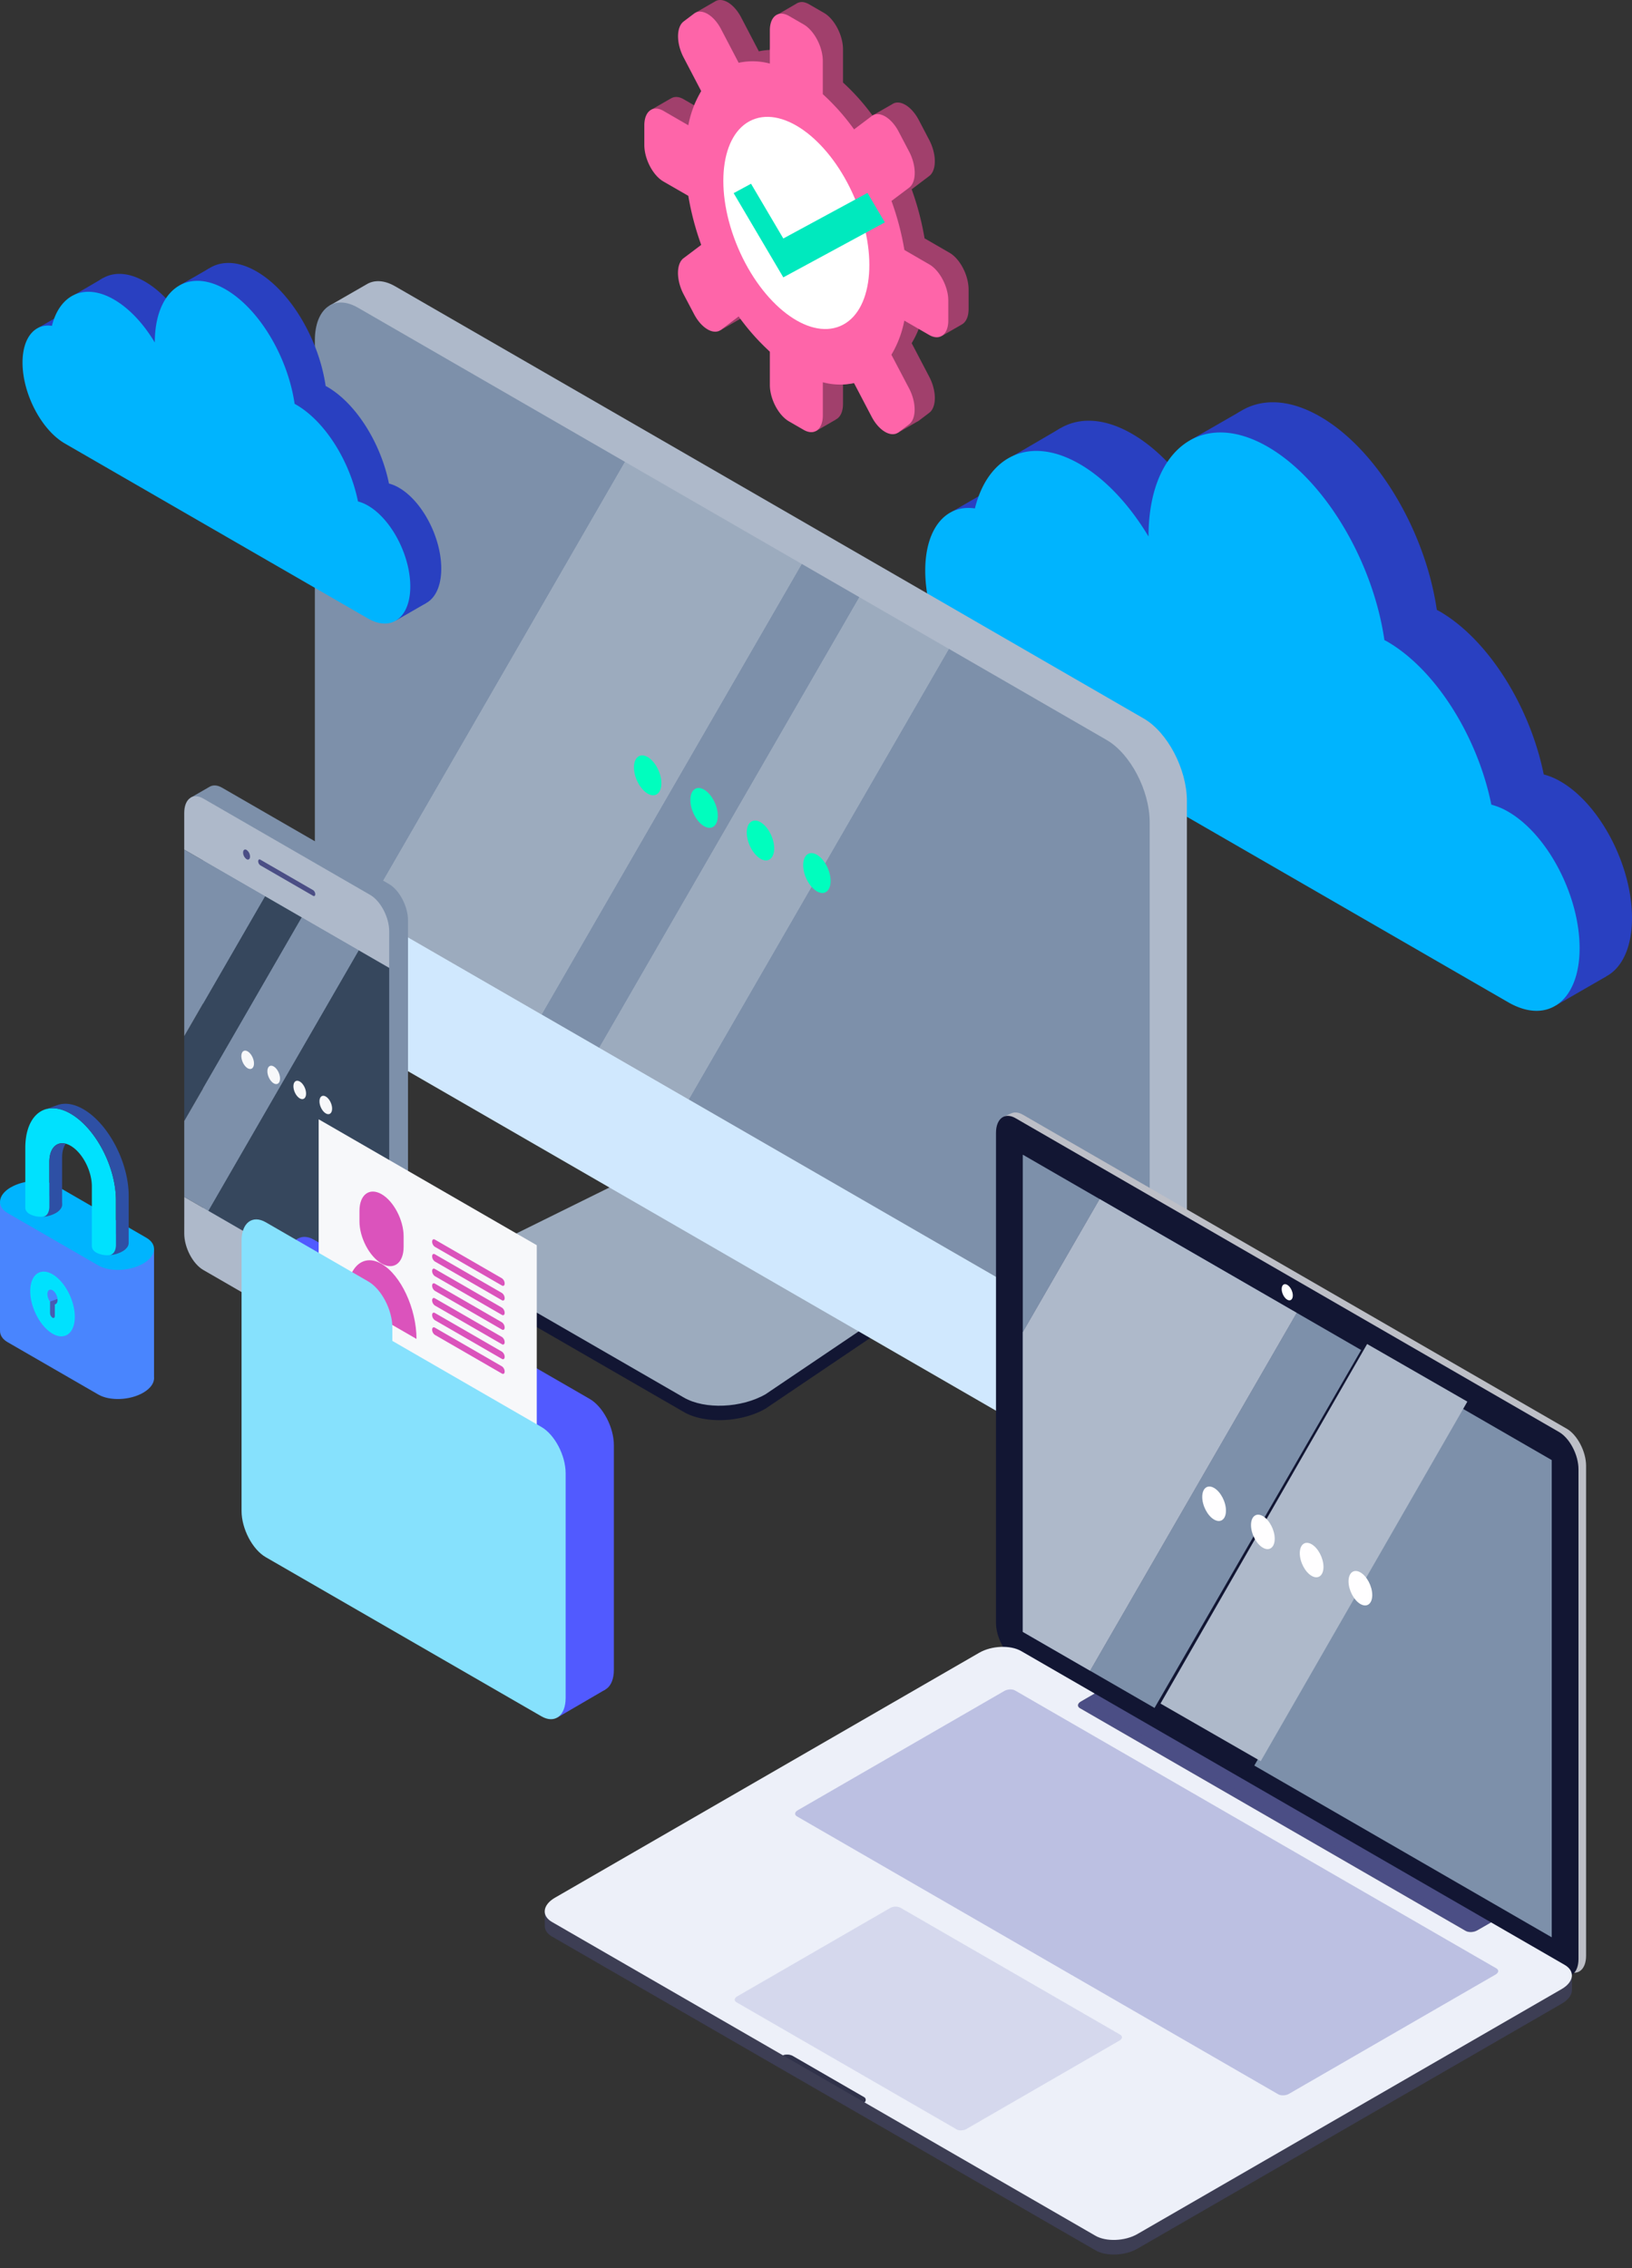
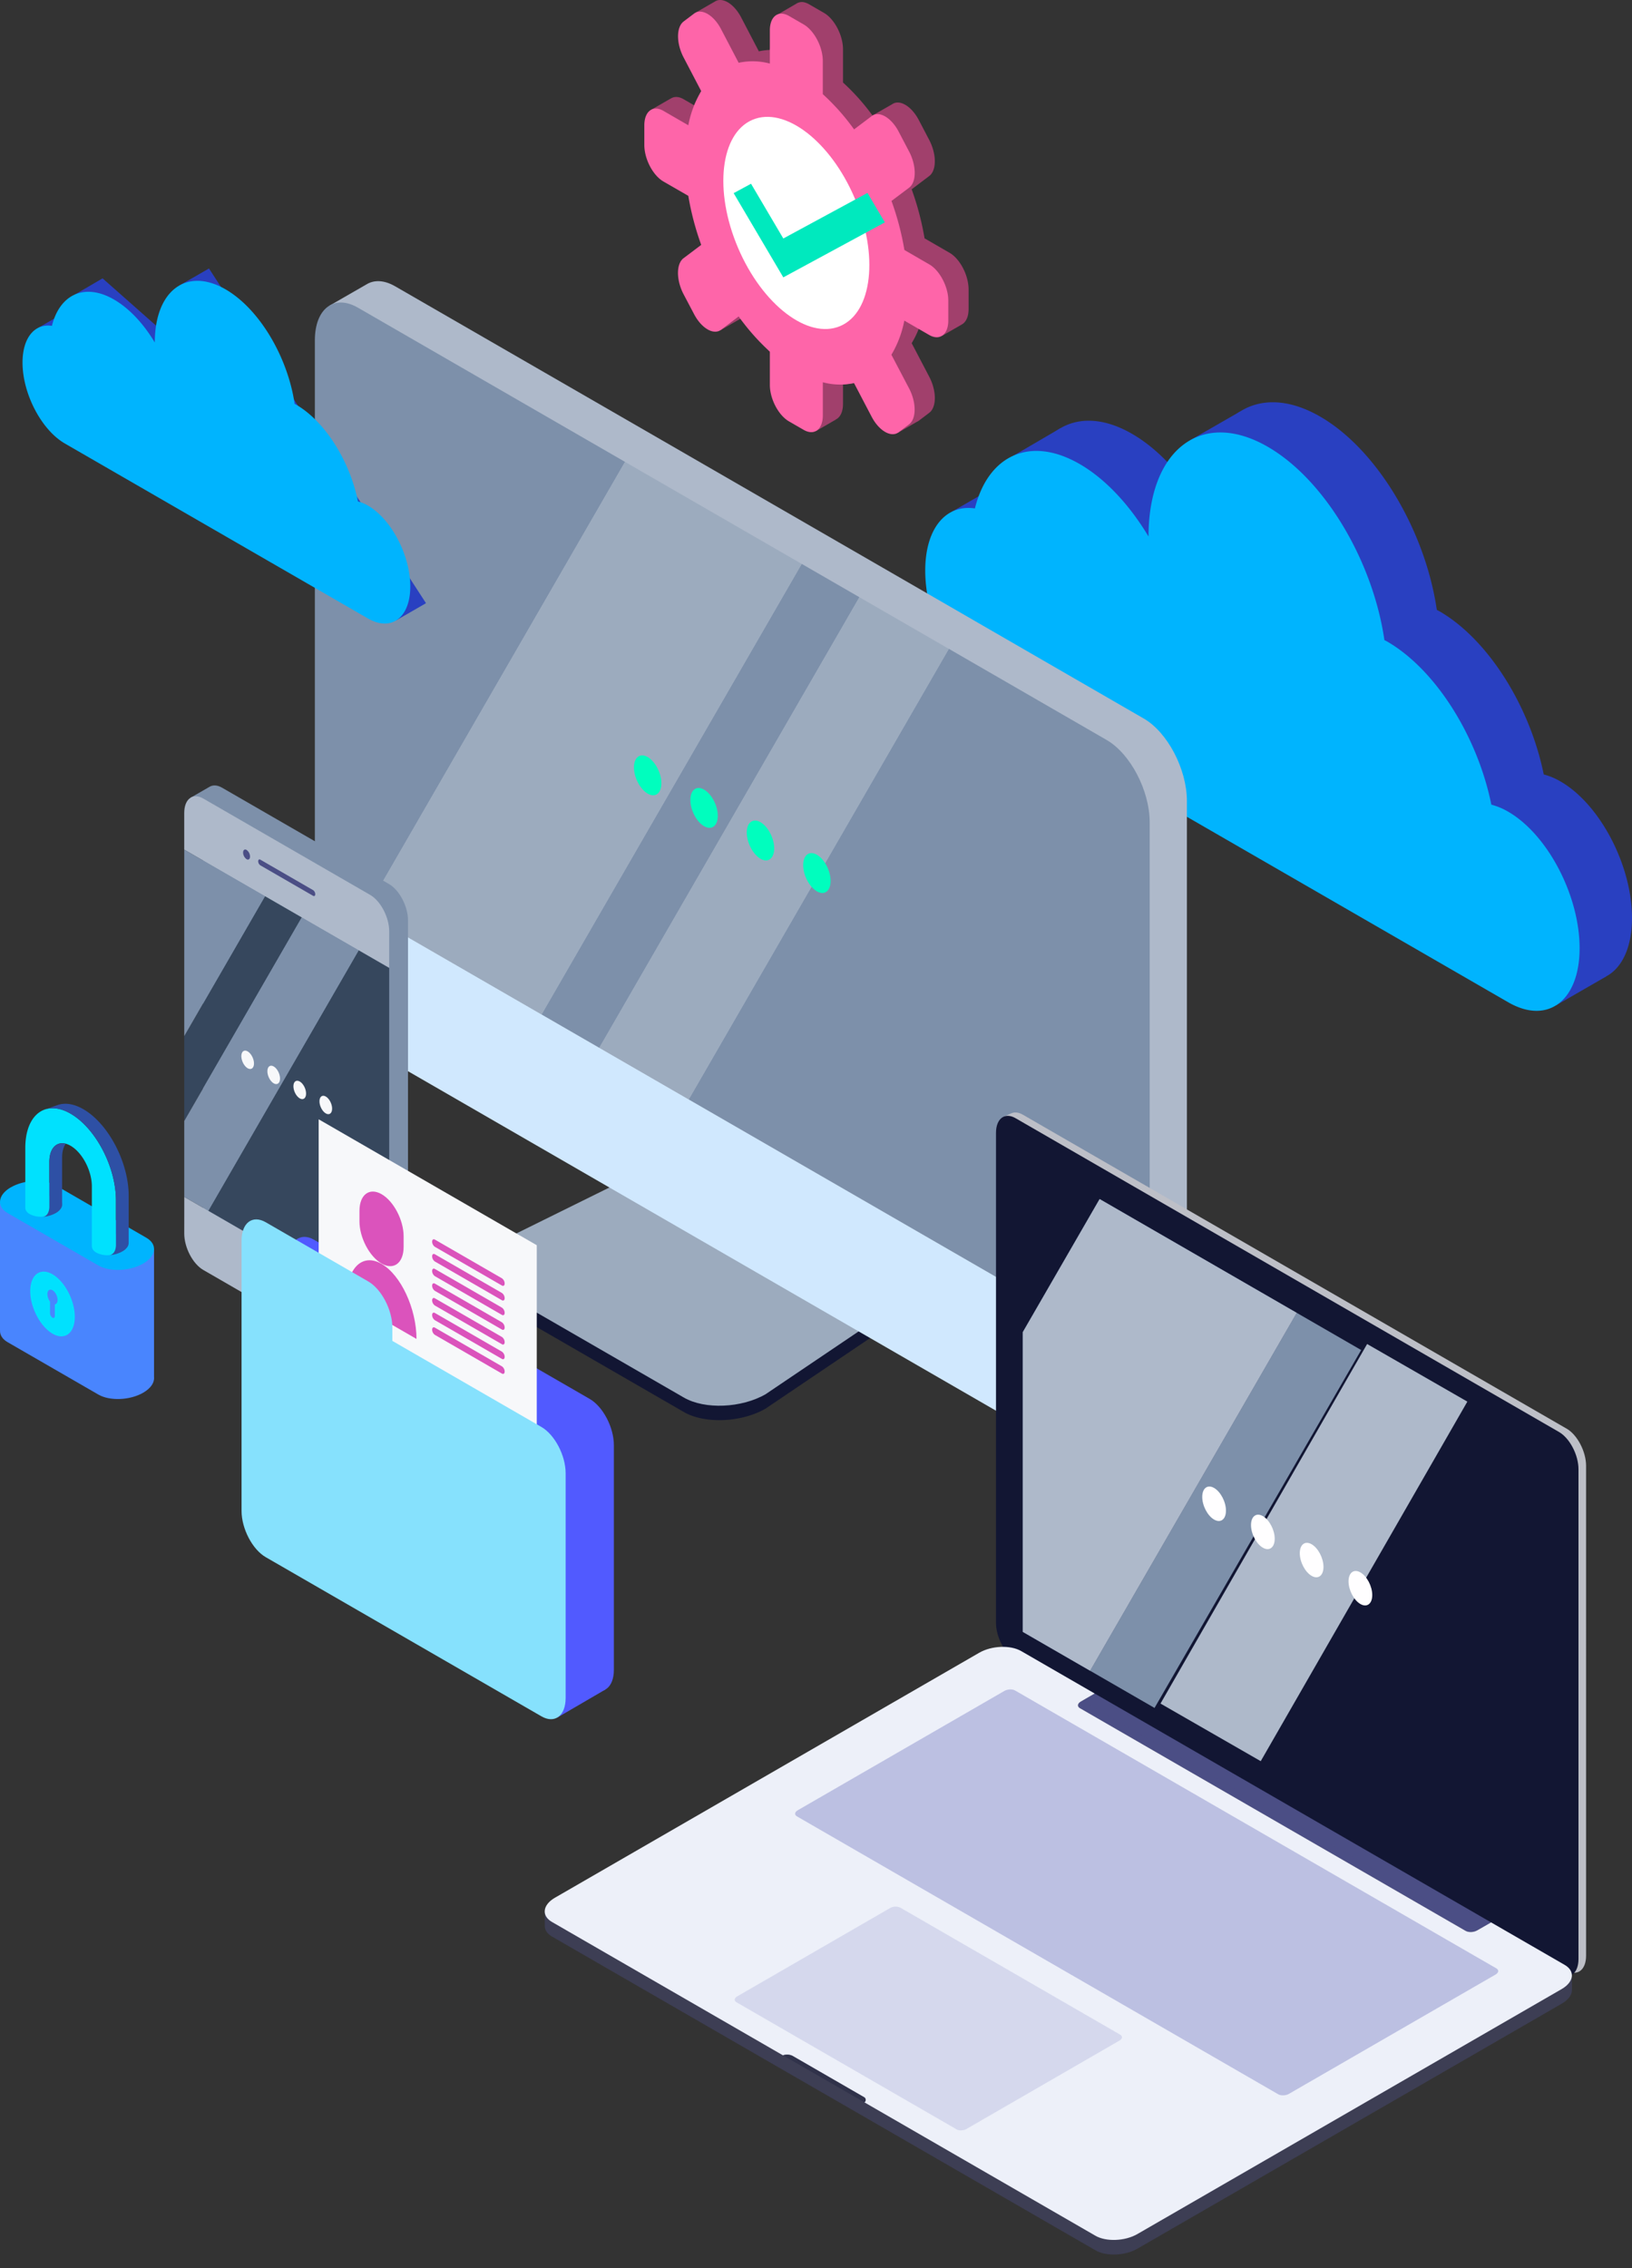
<svg xmlns="http://www.w3.org/2000/svg" viewBox="0 0 1200 1667.55">
  <rect x="0" y="0" width="1200" height="1667.55" fill="#333333" stroke="none" />
  <defs>
    <style>.cls-1,.cls-2{fill:none;}.cls-1,.cls-3{clip-rule:evenodd;}.cls-25,.cls-3{fill:#b7d1ff;}.cls-25,.cls-3,.cls-36,.cls-44{opacity:0.4;}.cls-4{fill:#2940c1;}.cls-5{fill:#00b4fe;}.cls-6{fill:#4985fe;}.cls-7{fill:#404380;}.cls-8{fill:#00e1fe;}.cls-9{fill:#475cb2;}.cls-10{fill:#2e50a5;}.cls-11,.cls-42{fill:#121633;}.cls-12{fill:#9cabbe;}.cls-13{fill:#aeb9ca;}.cls-14{fill:#d0e8fe;}.cls-15{fill:#7d90aa;}.cls-16{fill:#00febe;}.cls-17{clip-path:url(#clip-path);}.cls-18{fill:#bdbfc7;}.cls-19{clip-path:url(#clip-path-2);}.cls-20{clip-path:url(#clip-path-3);}.cls-21{fill:#feffff;}.cls-22{clip-path:url(#clip-path-4);}.cls-23{clip-path:url(#clip-path-5);}.cls-24{clip-path:url(#clip-path-6);}.cls-25{fill-rule:evenodd;}.cls-26{clip-path:url(#clip-path-7);}.cls-27{clip-path:url(#clip-path-8);}.cls-28{clip-path:url(#clip-path-9);}.cls-29{fill:#fffeff;}.cls-30{clip-path:url(#clip-path-10);}.cls-31{clip-path:url(#clip-path-11);}.cls-32{clip-path:url(#clip-path-12);}.cls-33{clip-path:url(#clip-path-13);}.cls-34,.cls-36{fill:#4b4e85;}.cls-35{clip-path:url(#clip-path-14);}.cls-37{clip-path:url(#clip-path-15);}.cls-38{fill:#edf0f9;}.cls-39{clip-path:url(#clip-path-16);}.cls-40,.cls-44,.cls-45{fill:#7579c0;}.cls-40{opacity:0.2;}.cls-41{clip-path:url(#clip-path-17);}.cls-42{opacity:0.3;}.cls-43{clip-path:url(#clip-path-18);}.cls-46{fill:#a1406c;}.cls-47{fill:#fe65a9;}.cls-48{fill:#fff;}.cls-49{fill:#00e9be;}.cls-50{fill:#36475d;}.cls-51{fill:#f7f8fa;}.cls-52{fill:#515aff;}.cls-53{fill:#db53bc;}.cls-54{fill:#86e1fd;}</style>
    <clipPath id="clip-path">
      <path class="cls-1" d="M1151.89,1050.38,752.23,819.64c-3.41-2-6.56-2.17-9-.91h0l-4.88,2.17,1.77.74a16.23,16.23,0,0,0-2.18,8.82v360.17c0,10.5,6.45,22.81,14.32,27.36l399.66,230.74c7.88,4.55,14.32-.32,14.32-10.82V1077.74c0-10.5-6.44-22.82-14.32-27.36" />
    </clipPath>
    <clipPath id="clip-path-2">
      <path class="cls-1" d="M1146.33,1451.21,746.68,1220.47c-7.88-4.55-14.33-16.86-14.33-27.36V832.94c0-10.5,6.45-15.37,14.33-10.83l399.65,230.74c7.88,4.55,14.32,16.87,14.32,27.37v360.16c0,10.51-6.44,15.38-14.32,10.83" />
    </clipPath>
    <clipPath id="clip-path-3">
      <path class="cls-1" d="M950.6,952.48c0,3-1.84,4.4-4.1,3.1s-4.09-4.81-4.09-7.82,1.83-4.4,4.09-3.09,4.1,4.8,4.1,7.81" />
    </clipPath>
    <clipPath id="clip-path-4">
      <polygon class="cls-1" points="752.03 848.95 752.03 979.45 808.54 881.58 752.03 848.95" />
    </clipPath>
    <clipPath id="clip-path-5">
      <rect class="cls-2" x="749.27" y="1083.15" width="303.86" height="54.71" transform="translate(-511.13 1335.7) rotate(-60)" />
    </clipPath>
    <clipPath id="clip-path-6">
      <polygon class="cls-1" points="1140.98 1073.51 1074.21 1034.96 922.28 1298.11 1140.98 1424.38 1140.98 1073.51" />
    </clipPath>
    <clipPath id="clip-path-7">
      <polygon class="cls-3" points="808.54 881.58 752.03 979.45 752.03 1199.82 801.54 1228.4 953.47 965.25 808.54 881.58" />
    </clipPath>
    <clipPath id="clip-path-8">
      <rect class="cls-2" x="809.64" y="1103.01" width="303.86" height="84.71" transform="matrix(0.5, -0.87, 0.87, 0.5, -511.13, 1405.41)" />
    </clipPath>
    <clipPath id="clip-path-9">
      <path class="cls-1" d="M892.72,1094c-4.82-2.78-8.72.17-8.72,6.59s3.9,13.88,8.72,16.66,8.72-.17,8.72-6.59-3.91-13.88-8.72-16.66" />
    </clipPath>
    <clipPath id="clip-path-10">
      <path class="cls-1" d="M928.57,1114.69c-4.81-2.78-8.71.17-8.71,6.59s3.9,13.87,8.71,16.65,8.72-.17,8.72-6.59-3.9-13.87-8.72-16.65" />
    </clipPath>
    <clipPath id="clip-path-11">
      <path class="cls-1" d="M964.43,1135.39c-4.81-2.78-8.71.17-8.71,6.59s3.9,13.88,8.71,16.66,8.72-.17,8.72-6.59-3.9-13.88-8.72-16.66" />
    </clipPath>
    <clipPath id="clip-path-12">
      <path class="cls-1" d="M1000.29,1156.09c-4.81-2.78-8.72.17-8.72,6.59s3.91,13.88,8.72,16.66,8.72-.17,8.72-6.59-3.9-13.88-8.72-16.66" />
    </clipPath>
    <clipPath id="clip-path-13">
      <path class="cls-1" d="M794.07,1255.93l283.64,163.75c2.14,1.24,5.93,1.08,8.41-.35l10.26-5.92L804.93,1245.15l-10.25,5.92c-2.48,1.43-2.76,3.62-.61,4.86" />
    </clipPath>
    <clipPath id="clip-path-14">
      <path class="cls-1" d="M1155.8,1452.73l-11.06-.68-48.36-27.93L804.93,1255.86l-54.1-31.24c-7.88-4.55-21.76-4-30.86,1.28L408.06,1406l-.51.31-7-.44v10.21h0c0,2.9,1.74,5.68,5.31,7.74l169.85,98.06,60,34.62,169.85,98.06c7.87,4.55,21.76,4,30.85-1.28l311.92-180.09c5-2.88,7.53-6.59,7.52-10.1h0Z" />
    </clipPath>
    <clipPath id="clip-path-15">
      <path class="cls-1" d="M1150.48,1444.65l-54.1-31.24-10.26,5.92c-2.48,1.43-6.27,1.59-8.41.35L794.07,1255.92c-2.15-1.23-1.87-3.42.61-4.85l10.25-5.92-54.1-31.24c-7.88-4.55-21.77-4-30.86,1.28L408.06,1395.27c-9.1,5.25-10.1,13.27-2.22,17.82l169.85,98.06a9.09,9.09,0,0,1,6.94.31l52.48,30.3a2.33,2.33,0,0,1,.54,4l169.85,98.06c7.87,4.54,21.76,4,30.85-1.28l311.92-180.09c9.09-5.25,10.09-13.26,2.21-17.81" />
    </clipPath>
    <clipPath id="clip-path-16">
      <path class="cls-1" d="M703.27,1565.52l-161.79-93.41c-1.89-1.09-1.65-3,.53-4.27l112.52-65a8.25,8.25,0,0,1,7.4-.3L823.72,1496c1.89,1.09,1.65,3-.53,4.28l-112.52,65c-2.19,1.26-5.51,1.4-7.4.31" />
    </clipPath>
    <clipPath id="clip-path-17">
      <path class="cls-1" d="M635.11,1541.76l-52.48-30.3a9.09,9.09,0,0,0-6.94-.31l60,34.61a2.32,2.32,0,0,0-.54-4" />
    </clipPath>
    <clipPath id="clip-path-18">
      <path class="cls-1" d="M939.93,1539.83,586,1335.47c-2-1.15-1.73-3.16.56-4.49l152-87.77c2.3-1.32,5.79-1.47,7.78-.32l353.95,204.35c2,1.15,1.73,3.17-.56,4.49l-152,87.77c-2.29,1.32-5.79,1.47-7.77.33" />
    </clipPath>
  </defs>
  <title>ll</title>
  <g id="Calque_2" data-name="Calque 2">
    <g id="Layer_1" data-name="Layer 1">
      <path class="cls-4" d="M755.37,351.62c9.68-39,40.48-53.75,77-32.66,19.21,11.09,36.84,30.28,50.65,53.28.14-64.33,39.34-93.86,87.68-65.95,42.17,24.35,77.38,84.37,85.78,142.12.63.35,1.27.67,1.91,1,36.15,20.87,66.71,70.42,76.71,120a49.05,49.05,0,0,1,12.38,5.17c29,16.75,52.52,61.67,52.52,100.35s-23.51,56.45-52.52,39.7l-89.09-51.44-226-130.49-61-35.19c-29-16.75-52.51-61.68-52.51-100.35C718.9,366,734.21,348.44,755.37,351.62Z" />
      <polygon class="cls-4" points="699.99 376.19 736.46 355.13 745.29 334.96 779.67 314.88 846.06 373.54 875.34 323.56 911.73 302.63 1181.01 717.94 1144.18 739.16 699.99 376.19" />
      <path class="cls-5" d="M716.84,373.82c9.67-38.95,40.47-53.75,77-32.66,19.21,11.09,36.84,30.29,50.65,53.28.14-64.33,39.34-93.86,87.68-65.95,42.17,24.35,77.38,84.38,85.77,142.12.64.35,1.27.67,1.92,1,36.15,20.87,66.7,70.42,76.71,120a49.26,49.26,0,0,1,12.38,5.18c29,16.74,52.52,61.67,52.52,100.34S1138,753.66,1109,736.91l-89.09-51.43L793.84,555l-61-35.2c-29-16.75-52.52-61.67-52.52-100.34C680.36,388.24,695.68,370.65,716.84,373.82Z" />
      <path class="cls-6" d="M0,883.81l113.26,34.46v94.23h0c.38,4-2.33,8.22-8,11.49h0c-9.7,5.6-24.51,6.21-32.91,1.36L5.67,986.86c-4-2.3-5.84-5.44-5.65-8.7H0Z" />
      <path class="cls-5" d="M5.67,891.92l66.66,38.49c8.4,4.85,23.21,4.23,32.91-1.37h0c9.7-5.6,10.76-14.15,2.36-19L41,871.55c-8.41-4.85-23.22-4.23-32.92,1.37H8C-1.67,878.52-2.73,887.07,5.67,891.92Z" />
      <path class="cls-7" d="M69.68,866.26c0,.25,0,.5,0,.74v-.74Z" />
      <path class="cls-8" d="M94.35,912.46a6.5,6.5,0,0,0-3-3.25,15.4,15.4,0,0,0-6.1-1.77V884.22q0-.84,0-1.71c0-24.54-14.92-53-33.32-63.68s-33.33.66-33.33,25.2c0,.29,0,.58,0,.87V888l0,0c0,1.75,1.12,3.43,3.3,4.68a17.3,17.3,0,0,0,8.93,1.88h.2a24.57,24.57,0,0,0,3.81-.44A20.2,20.2,0,0,0,41,892c.13-.07.24-.15.36-.23,5.3-3.25,5.79-8,1-10.78a15,15,0,0,0-5.64-1.75l-.44,0V854.24c0-11.51,7-16.81,15.64-11.82s15.63,18.36,15.63,29.88c0,.29,0,.57,0,.85v31.78c0,.33,0,.67,0,1v10.2l0,0c0,1.81,1,3.55,3.27,4.84a17.22,17.22,0,0,0,8.85,1.88H80l.6,0h.08A21.7,21.7,0,0,0,90,920.22c.26-.14.49-.3.72-.45C94,917.62,95.24,914.86,94.35,912.46Z" />
-       <polygon class="cls-9" points="36.83 956.98 42.33 955 47.31 969.83 38.6 974.74 30.98 964.32 36.83 956.98" />
      <path class="cls-8" d="M22.24,949.29c0,12,7.32,26,16.36,31.26S55,980.23,55,968.18s-7.33-26-16.36-31.26S22.24,937.24,22.24,949.29Zm12.62,2.17c0-2.74,1.67-4,3.74-2.82s3.73,4.39,3.73,7.13c0,1.9-.8,3.09-2,3.25v8.47c0,1.3-.79,1.9-1.76,1.33a4.21,4.21,0,0,1-1.77-3.38V957A9.52,9.52,0,0,1,34.86,951.46Z" />
      <path class="cls-10" d="M45.68,883.77h0v-.19c0-.15,0-.3,0-.44v-32.2c0-4.27,1-7.68,2.62-10-6.87-1.76-12,3.51-12,13.34v32.21c0,.14,0,.29,0,.44A10.51,10.51,0,0,1,35.18,892a4.71,4.71,0,0,1-4.3,2.63l0,0a20.37,20.37,0,0,0,6-.94c5-1.59,6.89-3.63,7.88-5.07a5.33,5.33,0,0,0,1-2.94Z" />
      <path class="cls-10" d="M94.63,914V912h0c0-.07,0-.13,0-.2,0-.29,0-.59,0-.88V880.91c0-.56,0-1.12,0-1.7,0-24.55-14.93-53.06-33.33-63.68-6.94-4-13.38-4.9-18.71-3.14h0l-9.46,3.34h0c5.36-1.8,11.83-.92,18.81,3.1,18.4,10.63,33.32,39.14,33.32,63.68q0,.87,0,1.71v30c0,.29,0,.59,0,.88,0,4.9-2.24,7.81-5.43,7.75l0,0a20.6,20.6,0,0,0,6-.95c5-1.58,6.89-3.62,7.88-5.06A5.37,5.37,0,0,0,94.63,914Z" />
      <path class="cls-11" d="M649.49,945.55l-125.24-72.3c-15.31-8.84-42.29-7.72-60,2.48l-96.22,47.52a34.09,34.09,0,0,0-11.47,10.14l-3.14-.38,0,10,0-.07c.05,5.6,3.41,10.93,10.29,14.91l139.16,80.34c15.3,8.84,42.29,7.72,60-2.49l82.31-55.55C662.86,970,664.8,954.39,649.49,945.55Z" />
      <path class="cls-12" d="M502.91,1027.58,363.75,947.24c-15.3-8.84-13.37-24.42,4.31-34.62l96.22-47.52c17.68-10.21,44.66-11.33,60-2.49l125.24,72.31c15.31,8.84,13.37,24.42-4.3,34.62l-82.31,55.56C545.2,1035.3,518.21,1036.42,502.91,1027.58Z" />
      <path class="cls-13" d="M841,528.29l-116-67-65.74-38-42.46-24.51-129.89-75L290.56,210.5c-8.14-4.7-15.54-4.85-21.15-1.37l0,0-26.86,15.45,16.34,23.78V690.06c0,23.34,14.19,50.46,31.7,60.57l519.56,300,24.23,35.26,26.7-15.38h0c7.11-3.65,11.65-12.8,11.65-26V588.85C872.69,565.51,858.5,538.4,841,528.29Z" />
      <path class="cls-14" d="M263.22,766.36l550.44,317.79c17.5,10.11,31.7-.62,31.7-24V1004L231.52,649.62V705.8C231.52,729.14,245.72,756.25,263.22,766.36Z" />
      <rect class="cls-15" x="323.82" y="567.97" width="382.51" height="49.03" transform="translate(-255.57 742.3) rotate(-60)" />
      <path class="cls-15" d="M263.22,226.23c-17.5-10.11-31.7.62-31.7,24V649.62l36.81,21.25L459.59,339.6Z" />
      <path class="cls-15" d="M845.36,604.59c0-23.34-14.2-50.46-31.7-60.56l-116-67L506.42,808.33,845.36,1004Z" />
      <rect class="cls-12" x="237.64" y="467.74" width="382.51" height="149.98" transform="translate(-255.57 642.8) rotate(-60)" />
      <rect class="cls-12" x="377.92" y="585.76" width="382.51" height="75.91" transform="translate(-255.57 804.77) rotate(-60)" />
      <path class="cls-16" d="M476.23,556.61c-5.57-3.22-10.09.2-10.09,7.62s4.52,16,10.09,19.27,10.08-.2,10.08-7.62S481.8,559.83,476.23,556.61Z" />
      <path class="cls-16" d="M517.7,580.56c-5.57-3.22-10.08.19-10.08,7.62s4.51,16.05,10.08,19.26,10.09-.19,10.09-7.62S523.27,583.77,517.7,580.56Z" />
      <path class="cls-16" d="M559.18,604.5c-5.57-3.21-10.09.2-10.09,7.62s4.52,16,10.09,19.27,10.08-.2,10.08-7.62S564.75,607.72,559.18,604.5Z" />
      <path class="cls-16" d="M600.65,628.45c-5.57-3.22-10.08.19-10.08,7.62s4.51,16,10.08,19.27,10.09-.2,10.09-7.63S606.22,631.66,600.65,628.45Z" />
-       <path class="cls-4" d="M61,226.42c5.73-23.08,24-31.85,45.62-19.35,11.39,6.57,21.83,18,30,31.57.08-38.12,23.3-55.61,52-39.08,25,14.43,45.85,50,50.82,84.21.38.21.76.4,1.14.62C262,296.76,280.09,326.12,286,355.52a29.07,29.07,0,0,1,7.34,3.07c17.19,9.92,31.12,36.54,31.12,59.45s-13.93,33.45-31.12,23.53l-52.79-30.48L106.64,333.77,70.52,312.92C53.34,303,39.4,276.37,39.4,253.46,39.4,235,48.48,224.54,61,226.42Z" />
      <polygon class="cls-4" points="28.2 240.99 49.81 228.5 55.05 216.56 75.42 204.66 114.75 239.41 132.1 209.8 153.67 197.4 313.23 443.49 291.4 456.06 28.2 240.99" />
      <path class="cls-5" d="M38.18,239.58c5.74-23.08,24-31.85,45.63-19.35,11.39,6.57,21.83,17.94,30,31.57.09-38.12,23.31-55.62,52-39.08,25,14.43,45.85,50,50.82,84.21.38.21.75.4,1.13.62,21.43,12.37,39.53,41.73,45.46,71.13a29.17,29.17,0,0,1,7.34,3.06c17.18,9.92,31.12,36.55,31.12,59.46s-13.94,33.45-31.12,23.53l-52.8-30.48L83.81,346.93,47.69,326.07c-17.19-9.92-31.12-36.54-31.12-59.46C16.57,248.12,25.65,237.7,38.18,239.58Z" />
      <g class="cls-17">
        <rect class="cls-18" x="727.96" y="807.98" width="448.2" height="652.4" />
      </g>
      <g class="cls-19">
        <rect class="cls-11" x="722.41" y="810.46" width="448.2" height="652.4" />
      </g>
      <g class="cls-20">
-         <rect class="cls-21" x="932.46" y="934.23" width="28.08" height="31.79" />
-       </g>
+         </g>
      <g class="cls-22">
-         <rect class="cls-15" x="742.08" y="839" width="76.41" height="150.4" />
-       </g>
+         </g>
      <g class="cls-23">
        <rect class="cls-15" x="791.59" y="955.3" width="219.21" height="310.4" />
      </g>
      <g class="cls-24">
-         <rect class="cls-15" x="912.33" y="1025.01" width="238.6" height="409.31" />
-       </g>
+         </g>
      <polygon class="cls-25" points="808.54 881.58 752.03 979.45 752.03 1199.82 801.54 1228.4 953.47 965.25 808.54 881.58" />
      <g class="cls-26">
        <rect class="cls-13" x="742.08" y="871.63" width="221.34" height="366.72" />
      </g>
      <g class="cls-27">
        <rect class="cls-13" x="838.97" y="982.66" width="245.19" height="325.4" />
      </g>
      <g class="cls-28">
        <rect class="cls-29" x="874.05" y="1082.99" width="37.34" height="45.24" />
      </g>
      <g class="cls-30">
        <rect class="cls-29" x="909.91" y="1103.69" width="37.33" height="45.24" />
      </g>
      <g class="cls-31">
        <rect class="cls-29" x="945.77" y="1124.39" width="37.33" height="45.24" />
      </g>
      <g class="cls-32">
        <rect class="cls-29" x="981.62" y="1145.1" width="37.33" height="45.24" />
      </g>
      <g class="cls-33">
        <rect class="cls-34" x="782.67" y="1235.2" width="323.65" height="195.27" />
      </g>
      <g class="cls-35">
        <rect class="cls-36" x="390.58" y="1211.6" width="775.17" height="455.95" />
      </g>
      <g class="cls-37">
        <rect class="cls-38" x="390.58" y="1200.89" width="775.17" height="455.95" />
      </g>
      <g class="cls-39">
        <rect class="cls-40" x="530.26" y="1391.88" width="304.68" height="184.32" />
      </g>
      <g class="cls-41">
        <rect class="cls-42" x="565.74" y="1500.67" width="80.77" height="55.04" />
      </g>
      <g class="cls-43">
        <rect class="cls-44" x="574.69" y="1232.17" width="536.89" height="318.38" />
      </g>
      <ellipse class="cls-45" cx="600.39" cy="155.34" rx="46.62" ry="82.4" transform="translate(-12.89 247.49) rotate(-23.05)" />
      <polygon class="cls-45" points="652.7 133.28 590.81 166.79 567.07 126.53 554.3 133.45 578.03 173.71 590.81 195.37 603.58 188.46 665.47 154.94 652.7 133.28" />
      <path class="cls-46" d="M711.86,208.55c-1.36-9.22-7-18.86-13.71-22.73l-18.33-10.58a206.43,206.43,0,0,0-9.48-36.06l12.94-9.78c4.74-3.59,5.36-13.05,1.85-22.31a36.8,36.8,0,0,0-1.85-4.13l-3.85-7.37h0l-3.86-7.36a33.3,33.3,0,0,0-2.3-3.8c-5.36-7.72-12.61-11.13-17.36-7.74v0L642.1,84.6l-.53.28-.31-.34a162.4,162.4,0,0,0-21.4-23.87V36.25c0-8.95-4.78-19.24-11.1-24.7a19.2,19.2,0,0,0-2.92-2.09l-5.45-3.15-5.45-3.15A13.27,13.27,0,0,0,592,1.89a7.61,7.61,0,0,0-6.75,1l0,0-13.35,7.76-5.82,26-.89.11a44.57,44.57,0,0,0-7.2,1L545,12.86C540.29,3.8,532.93-1.27,527.51.27a7,7,0,0,0-1.93.91l0,0L511.61,9.23l4,57.74-5.2,10.45-7.76-4.48c-3.64-2.1-6.94-2.09-9.44-.47l-.08,0-14.24,8.21,9.73,4.09V98.08a29.68,29.68,0,0,0,.31,4.06c1.36,9.22,7,18.85,13.72,22.73l7.47,4.31,5.49,50.89.58,2.56c-3.48,4.25-3.67,12.67-.53,21a36.94,36.94,0,0,0,1.85,4.14l7.66,14.63,4.61,20.41,14.13-8.16.46-.25,21.71,24.21,33.83,58.37,14.5-8.39v-.08c3.3-1.53,5.45-5.57,5.45-11.55v-14.2l8.09-1.07,32.28,36.52,13.93-8.07v0a6.73,6.73,0,0,0,1.42-.81l3.86-2.91h0l3.85-2.92a8.19,8.19,0,0,0,1.85-2c3.51-5.22,2.89-15.39-1.85-24.45l-12.94-24.73a66.41,66.41,0,0,0,5.12-10.38l.07-.07,17.25,5,14.52-8.36,0,0c2.27-1.31,3.93-3.91,4.58-7.58a21.37,21.37,0,0,0,.31-3.7V212.61A28,28,0,0,0,711.86,208.55Z" />
      <path class="cls-47" d="M697,217.11c-1.35-9.22-7-18.86-13.71-22.73L665,183.8a205.59,205.59,0,0,0-9.49-36.06l13-9.78c4.74-3.59,5.35-13.05,1.85-22.31a38.7,38.7,0,0,0-1.85-4.13l-3.86-7.36h0l-3.86-7.36a35.74,35.74,0,0,0-2.29-3.8c-5.43-7.8-12.79-11.24-17.53-7.65L628,95.13A165.17,165.17,0,0,0,605,69.23V44.81c0-9-4.79-19.24-11.11-24.7A19.13,19.13,0,0,0,591,18l-5.46-3.15-5.45-3.15a13.35,13.35,0,0,0-2.91-1.26c-6.33-1.86-11.11,2.91-11.11,11.86V46.75a48.46,48.46,0,0,0-22.94-.59L530.19,21.42c-4.74-9.06-12.1-14.13-17.53-12.59a7.07,7.07,0,0,0-2.3,1.14l-7.71,5.83a8.24,8.24,0,0,0-1.85,2c-3.5,5.21-2.89,15.38,1.85,24.44L515.6,67a76.69,76.69,0,0,0-9.49,25.1L487.79,81.5c-6.72-3.87-12.36-.76-13.71,6.9a21.37,21.37,0,0,0-.31,3.7v14.54a28.18,28.18,0,0,0,.31,4.06c1.35,9.22,7,18.85,13.71,22.73L506.11,144a205.25,205.25,0,0,0,9.49,36.05l-13,9.79c-4.74,3.58-5.35,13.05-1.85,22.3a36.94,36.94,0,0,0,1.85,4.14L510.36,231a35.78,35.78,0,0,0,2.3,3.8c5.43,7.8,12.79,11.23,17.53,7.65l12.94-9.79a164.18,164.18,0,0,0,22.94,25.89V283c0,8.95,4.78,19.24,11.11,24.69a19.41,19.41,0,0,0,2.91,2.1l5.45,3.15,5.46,3.15a13.15,13.15,0,0,0,2.91,1.26c6.32,1.85,11.11-2.91,11.11-11.86V281.06a48.54,48.54,0,0,0,22.93.59l12.95,24.74c4.74,9.05,12.1,14.12,17.53,12.58a6.83,6.83,0,0,0,2.29-1.14l3.86-2.91h0l3.86-2.92a8.2,8.2,0,0,0,1.85-2c3.5-5.21,2.89-15.38-1.85-24.44l-13-24.74a76.78,76.78,0,0,0,9.49-25.1l18.32,10.58c6.71,3.87,12.36.75,13.71-6.9a21.37,21.37,0,0,0,.31-3.7V221.17A28.18,28.18,0,0,0,697,217.11Z" />
      <ellipse class="cls-48" cx="585.54" cy="163.9" rx="46.62" ry="82.4" transform="translate(-17.42 242.36) rotate(-23.05)" />
      <polygon class="cls-49" points="637.85 141.84 575.96 175.35 552.23 135.09 539.45 142.01 563.19 182.27 575.96 203.93 588.73 197.02 650.63 163.51 637.85 141.84" />
      <path class="cls-11" d="M244,650.67l-38.83-22.42a3.76,3.76,0,0,1-1.56-3h0c0-1.14.7-1.67,1.56-1.18L244,646.5a3.76,3.76,0,0,1,1.56,3h0C245.6,650.63,244.9,651.16,244,650.67Z" />
      <path class="cls-11" d="M195.09,623.73h0a6.12,6.12,0,0,1-2.55-4.87h0c0-1.87,1.15-2.73,2.55-1.93h0a6.12,6.12,0,0,1,2.55,4.88h0C197.64,623.67,196.5,624.53,195.09,623.73Z" />
      <path class="cls-15" d="M297.17,957.4,300,959V703.69h0v-27c0-10.26-6.29-22.29-14-26.73L163.27,579.14c-3.6-2.08-6.88-2.12-9.37-.56v0l-13.63,7.87,9,26.8V872h0v27c0,10.26,6.29,22.29,14,26.73l112.91,65.19,4.87,14.51,13.91-8h0c3.06-1.66,5-5.66,5-11.38V959Z" />
      <path class="cls-13" d="M286.18,684.7c0-10.26-6.3-22.29-14-26.73L149.47,587.11c-7.69-4.44-14,.32-14,10.58v27l150.7,87Z" />
      <path class="cls-13" d="M135.48,907c0,10.26,6.3,22.29,14,26.73l122.72,70.85c7.69,4.44,14-.32,14-10.58V967l-150.7-87Z" />
      <path class="cls-34" d="M230.24,658.65l-38.82-22.42a3.77,3.77,0,0,1-1.57-3h0c0-1.14.71-1.67,1.57-1.18l38.82,22.42a3.74,3.74,0,0,1,1.56,3h0C231.8,658.61,231.1,659.14,230.24,658.65Z" />
      <path class="cls-34" d="M181.3,631.7h0a6.13,6.13,0,0,1-2.55-4.87h0c0-1.87,1.15-2.74,2.55-1.93h0a6.15,6.15,0,0,1,2.55,4.88h0C183.85,631.65,182.7,632.51,181.3,631.7Z" />
      <polygon class="cls-50" points="194.85 658.94 135.48 761.78 135.48 824.2 221.88 674.55 194.85 658.94" />
      <polygon class="cls-50" points="286.18 711.67 263.72 698.71 153.16 890.2 286.18 967 286.18 711.67" />
      <polygon class="cls-15" points="135.48 624.66 135.48 761.78 194.85 658.94 135.48 624.66" />
      <polygon class="cls-15" points="221.88 674.55 135.48 824.2 135.48 880 153.16 890.2 263.72 698.71 221.88 674.55" />
      <path class="cls-51" d="M182.1,773c-2.57-1.49-4.65.09-4.65,3.52s2.08,7.41,4.65,8.9,4.66-.1,4.66-3.52S184.67,774.52,182.1,773Z" />
      <path class="cls-51" d="M201.25,784.1c-2.57-1.49-4.65.09-4.65,3.52s2.08,7.41,4.65,8.89,4.66-.09,4.66-3.52S203.82,785.58,201.25,784.1Z" />
      <path class="cls-51" d="M220.4,795.15c-2.57-1.48-4.65.09-4.65,3.52s2.08,7.41,4.65,8.9,4.66-.09,4.66-3.52S223,796.64,220.4,795.15Z" />
      <path class="cls-51" d="M239.56,806.21c-2.58-1.48-4.66.09-4.66,3.52s2.08,7.41,4.66,8.9,4.65-.09,4.65-3.52S242.13,807.69,239.56,806.21Z" />
      <path class="cls-52" d="M230.89,1124.25l202.67,117c9.8,5.66,17.81-.4,17.81-13.46V1062.52c0-13.06-8-28.37-17.81-34l-202.67-117c-9.8-5.66-17.81.4-17.81,13.46v165.28C213.08,1103.28,221.09,1118.59,230.89,1124.25Z" />
      <polyline class="cls-52" points="409.81 1262.8 445.15 1242.19 219.53 910.41 179.56 933.47" />
      <polygon class="cls-51" points="394.68 1063.81 234.32 971.23 234.32 822.95 394.68 915.53 394.68 1063.81" />
      <path class="cls-53" d="M280.55,929c8.93,5.16,16.24-.37,16.24-12.28V909c0-11.91-7.31-25.88-16.24-31s-16.24.36-16.24,12.28V898C264.31,909.89,271.62,923.85,280.55,929Z" />
      <path class="cls-53" d="M280.55,929.24c-14.19-8.19-25.68,3.24-25.68,25.53l51.37,29.66C306.24,962.14,294.74,937.43,280.55,929.24Z" />
      <path class="cls-53" d="M369.08,945.19l-49.33-28.48a4.81,4.81,0,0,1-2-3.81h0c0-1.46.9-2.14,2-1.51l49.33,28.48a4.81,4.81,0,0,1,2,3.81h0C371.07,945.14,370.17,945.82,369.08,945.19Z" />
      <path class="cls-53" d="M369.08,1009.92l-49.33-28.47a4.83,4.83,0,0,1-2-3.82h0c0-1.46.9-2.14,2-1.51l49.33,28.48a4.81,4.81,0,0,1,2,3.81h0C371.07,1009.88,370.17,1010.56,369.08,1009.92Z" />
      <path class="cls-53" d="M369.08,988.34l-49.33-28.47a4.83,4.83,0,0,1-2-3.82h0c0-1.46.9-2.14,2-1.5L369.08,983a4.83,4.83,0,0,1,2,3.82h0C371.07,988.3,370.17,989,369.08,988.34Z" />
      <path class="cls-53" d="M369.08,966.77l-49.33-28.48a4.81,4.81,0,0,1-2-3.81h0c0-1.47.9-2.15,2-1.51l49.33,28.47a4.83,4.83,0,0,1,2,3.82h0C371.07,966.72,370.17,967.4,369.08,966.77Z" />
      <path class="cls-53" d="M369.08,977.55l-49.33-28.47a4.82,4.82,0,0,1-2-3.81h0c0-1.47.9-2.15,2-1.51l49.33,28.47a4.83,4.83,0,0,1,2,3.82h0C371.07,977.51,370.17,978.19,369.08,977.55Z" />
      <path class="cls-53" d="M369.08,956,319.75,927.5a4.81,4.81,0,0,1-2-3.81h0c0-1.47.9-2.14,2-1.51l49.33,28.48a4.79,4.79,0,0,1,2,3.81h0C371.07,955.93,370.17,956.61,369.08,956Z" />
      <path class="cls-53" d="M369.08,999.13l-49.33-28.47a4.83,4.83,0,0,1-2-3.82h0c0-1.46.9-2.14,2-1.51l49.33,28.48a4.82,4.82,0,0,1,2,3.81h0C371.07,999.09,370.17,999.77,369.08,999.13Z" />
      <path class="cls-54" d="M398.11,1049.17,288.5,985.89v-9.77c0-13.06-8-28.37-17.81-34l-75.26-43.46c-9.79-5.65-17.81.41-17.81,13.47v198.78c0,13.06,8,28.38,17.81,34l202.68,117c9.79,5.65,17.8-.41,17.8-13.47V1083.19C415.91,1070.13,407.9,1054.82,398.11,1049.17Z" />
    </g>
  </g>
</svg>